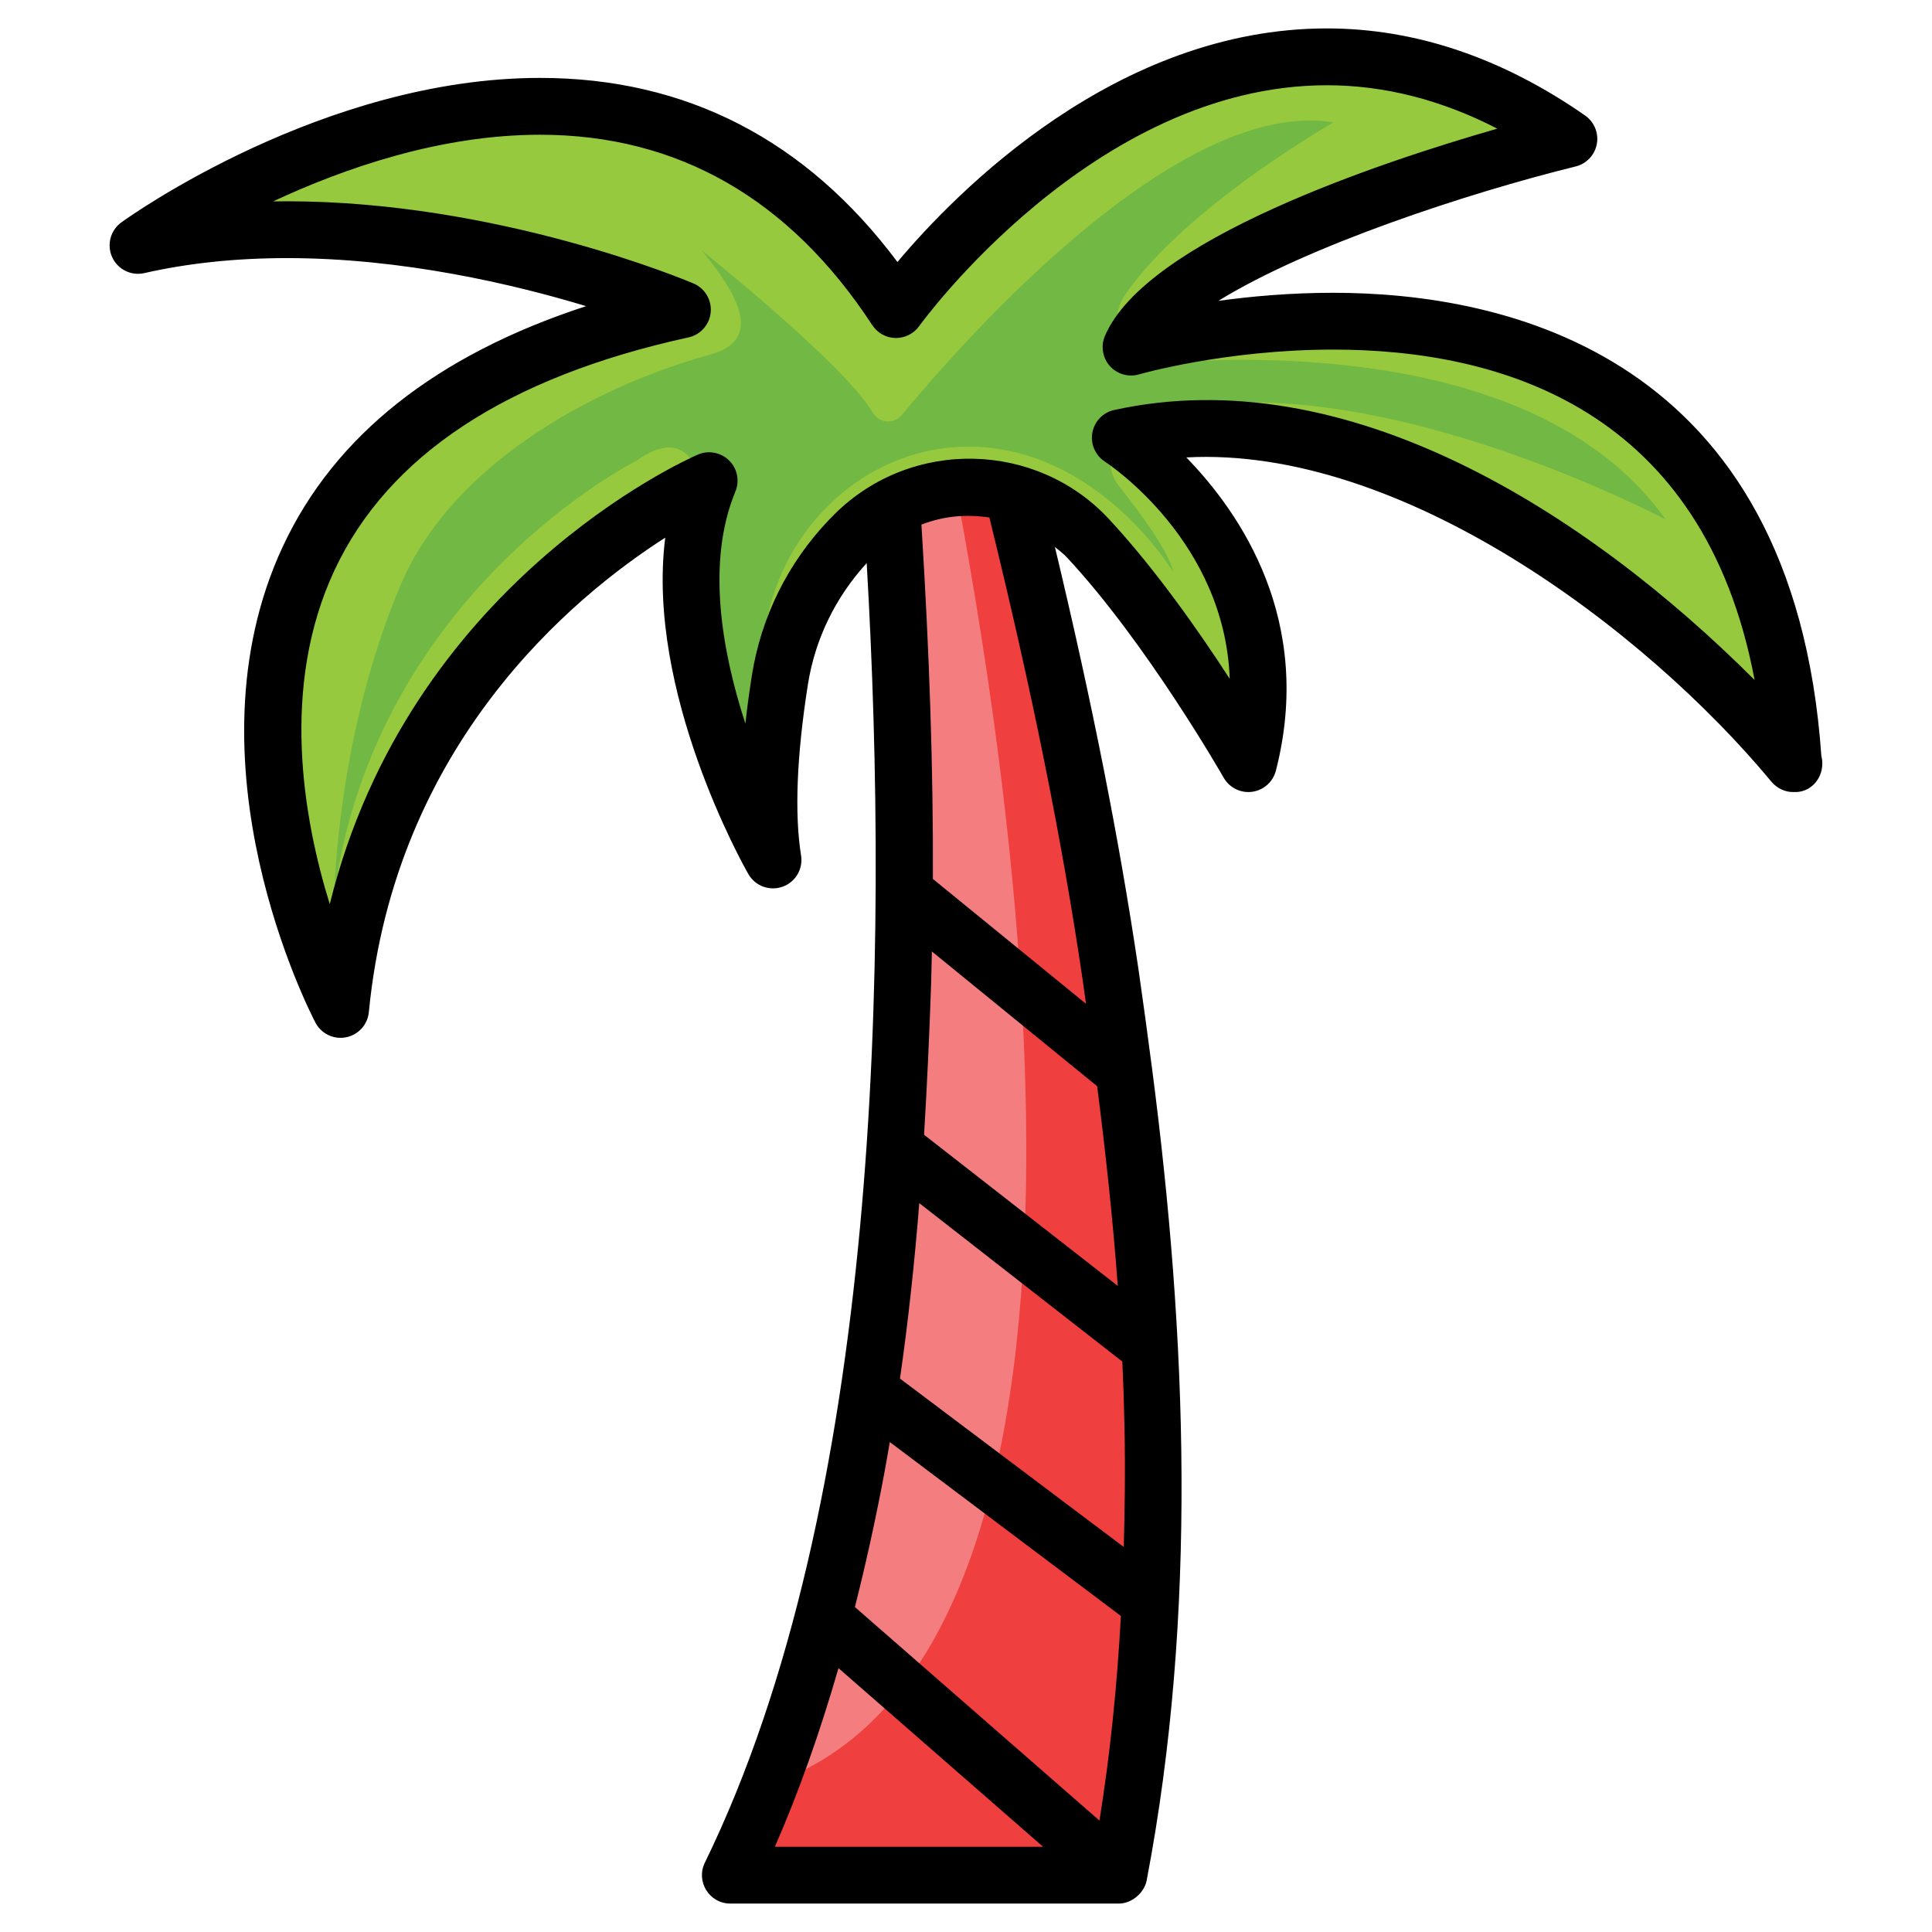
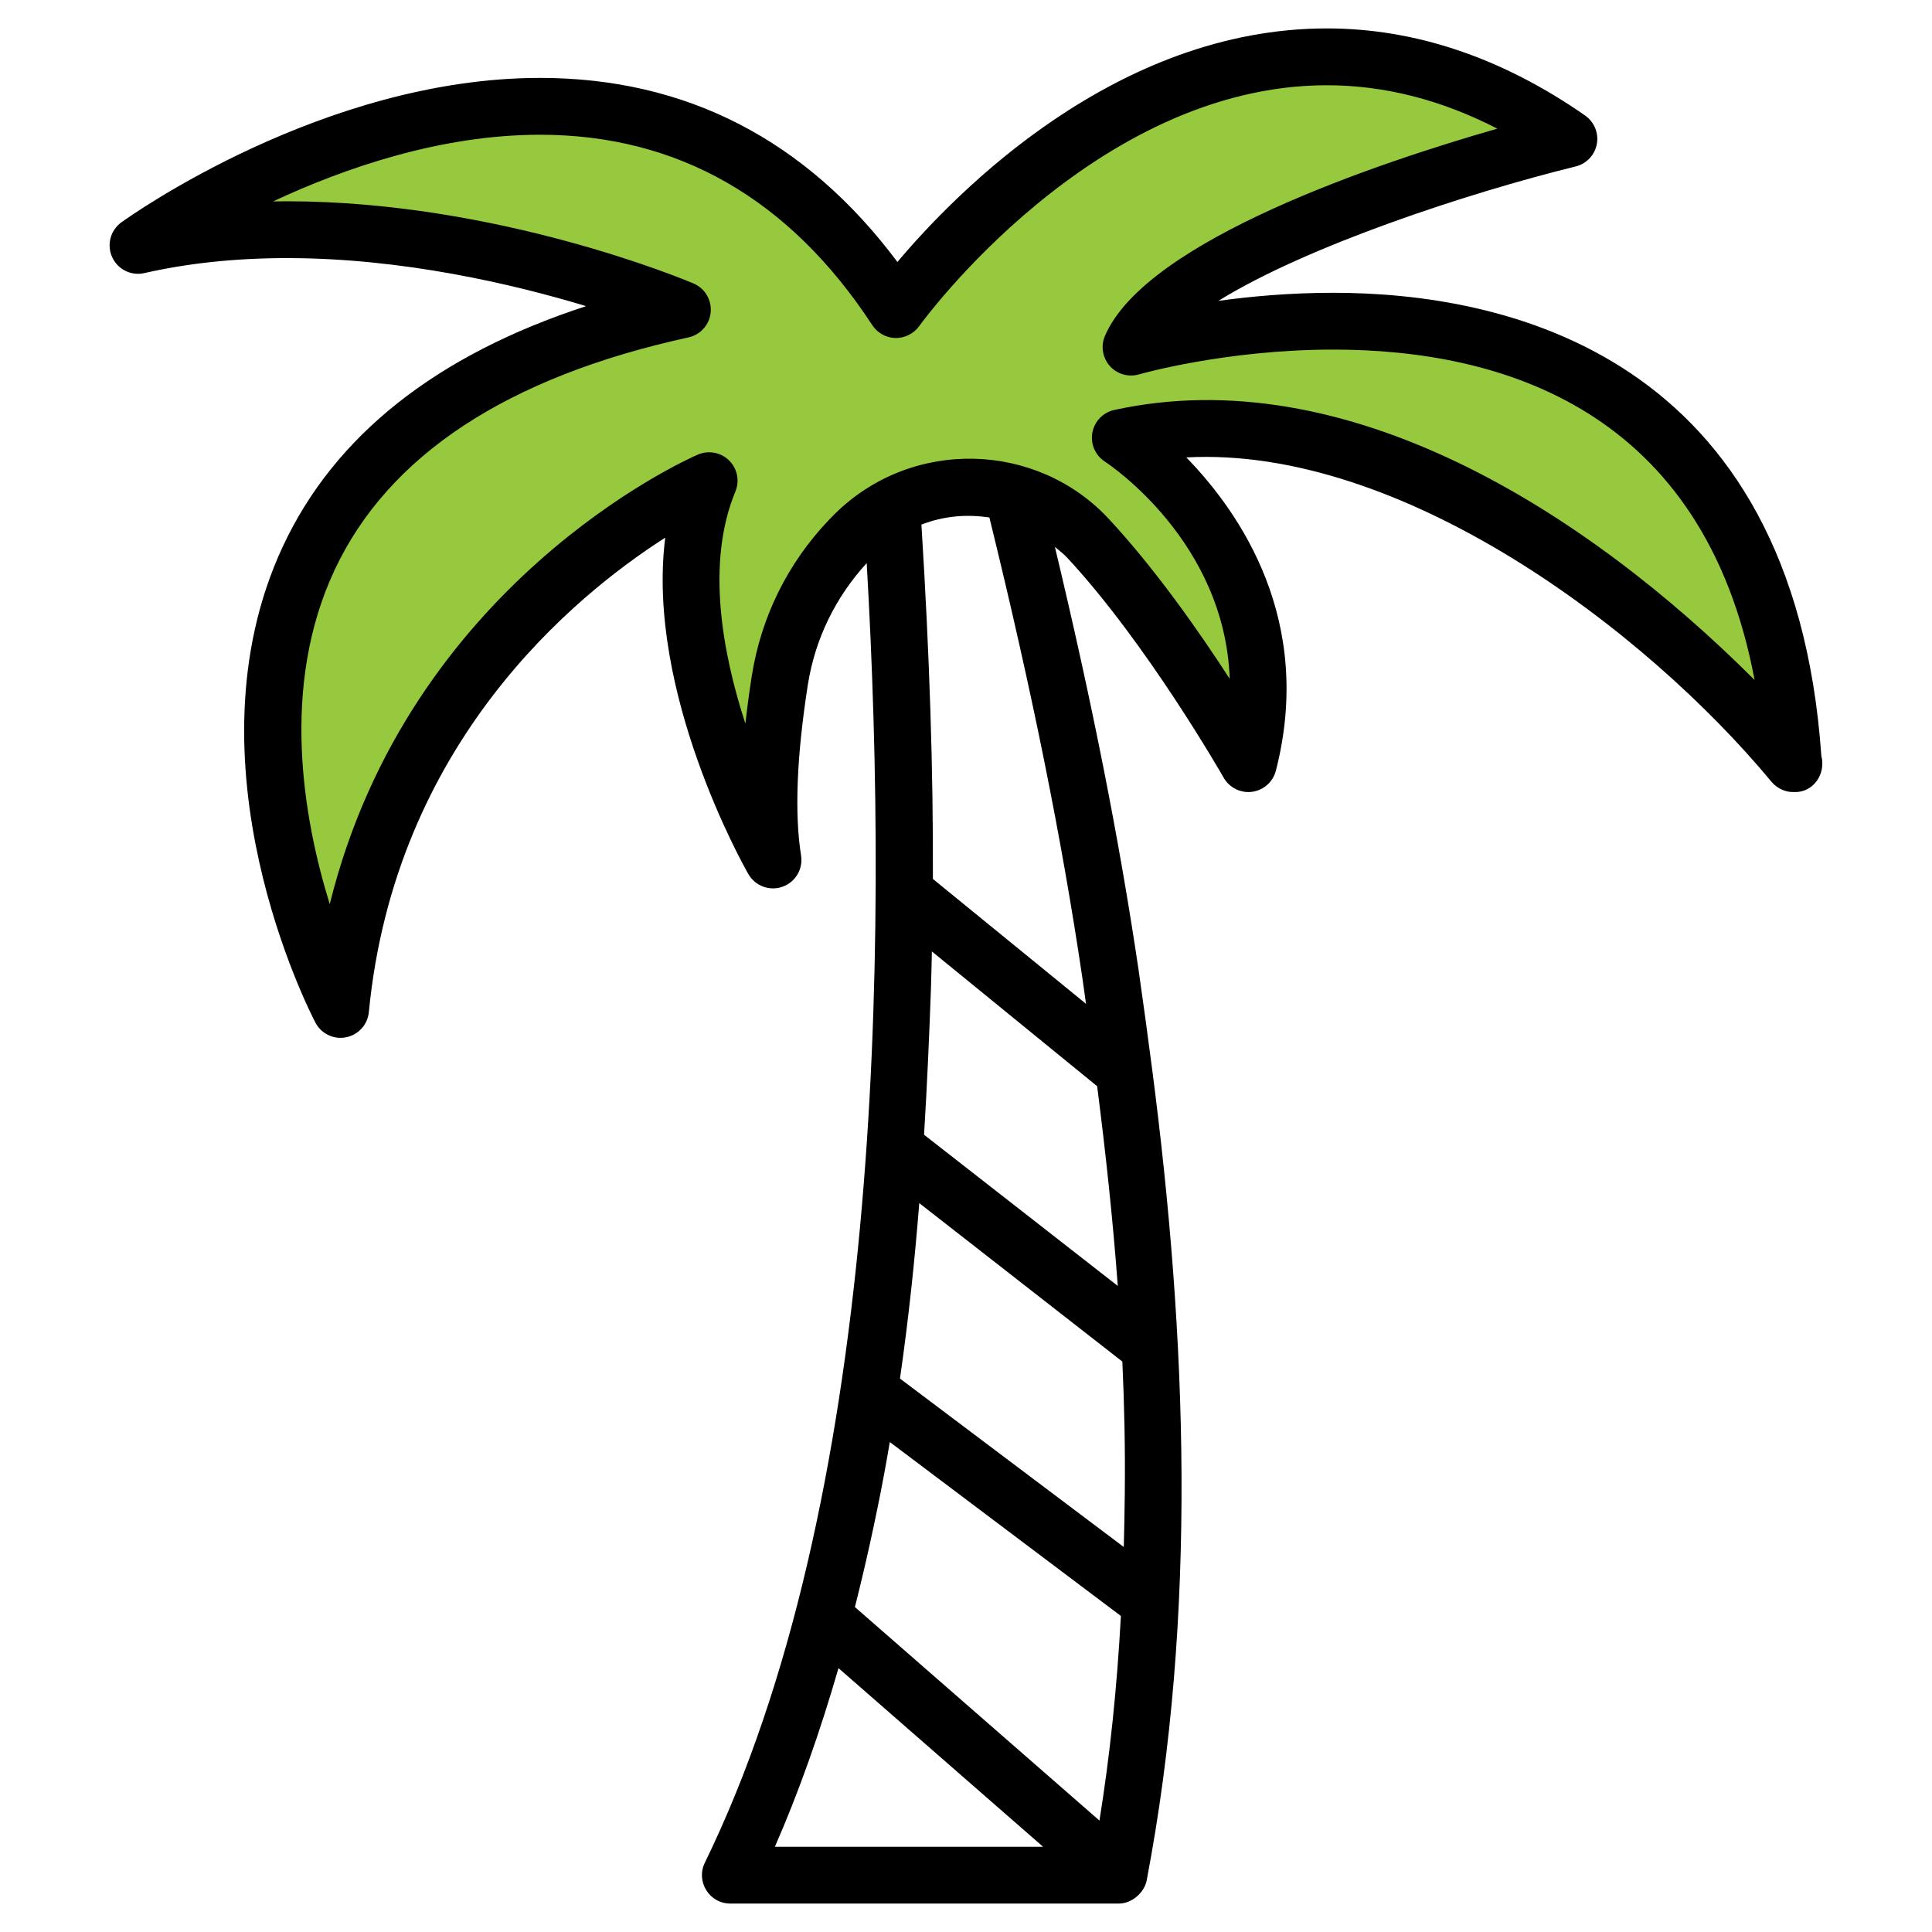
<svg xmlns="http://www.w3.org/2000/svg" viewBox="0 0 68 68" id="palm-tree">
-   <path fill="#96C93D" d="M39.43,15.407c0,0,6.39,4.14,4.51,11.471c0,0-2.725-4.795-5.651-7.937 c-2.185-2.346-5.923-2.395-8.204-0.143c-0.063,0.062-0.125,0.125-0.186,0.189 c-1.27,1.33-2.15,3.05-2.45,4.95c-0.34,2.17-0.53,4.5-0.24,6.33 c0,0-4.51-7.9-2.25-13.351c0,0-11.661,5.07-12.971,18.611c0,0-10.341-19.741,12.031-24.631 c0,0-10.14-4.31-19.161-2.26c0.65-0.47,17.281-12.111,26.681,2.26 c0,0,10.711-15.041,23.681-6.01c0,0-13.721,3.38-15.411,7.33c0,0,21.991-6.39,23.311,14.661 C63.121,26.878,51.461,12.777,39.43,15.407z" />
-   <path fill="#72B844" d="M40.089,14.742c7.317-2.423,18.538,3.545,18.538,3.545 c-4.105-5.78-13.407-5.832-17.678-5.517c-1.281,0.094-2.078-1.329-1.353-2.389 c2.121-3.099,7.335-6.072,7.335-6.072c-5.439-0.9-12.946,7.586-15.186,10.293 c-0.284,0.343-0.81,0.294-1.035-0.091c-0.983-1.684-6.018-5.701-6.018-5.701 c1.786,2.137,1.803,3.255,0.297,3.672c-4.3,1.192-9.114,3.964-10.869,8.066 c-2.256,5.271-2.348,10.859-2.348,10.859c1.498-10.626,10.626-15.19,10.626-15.19 c3.768-2.666,2.174,6.774,3.829,9.974c0.077-1.084,0.548-3.378,0.792-4.502 c0.734-3.393,3.666-6.003,7.138-5.968c4.518,0.046,7.141,4.418,7.141,4.418 c-0.157-0.706-1.09-1.994-1.898-3.01C38.748,16.313,39.096,15.071,40.089,14.742z" />
-   <path fill="#F37D7F" d="M40.589,52.559c-0.04,4.39-0.34,8.88-1.21,13.441H25.708 c2.06-4.22,3.46-9.16,4.42-14.261c1.07-5.5,1.44-11.261,1.64-17.031 c0.18-5.59-0.01-11.231-0.38-16.871c1.31-0.71,2.84-0.87,4.25-0.49 c1.38,5.56,2.6,11.201,3.45,16.951C39.949,40.269,40.659,46.319,40.589,52.559z" />
-   <path fill="#EF3F3E" d="M40.589,52.559c-0.04,4.39-0.34,8.88-1.21,13.441H25.708 c0.5-1.02,0.96-2.09,1.38-3.19c13.961-4.76,7.941-38.163,6.551-45.644 c0.46,0.01,1.56,0.062,2,0.182c1.38,5.56,2.6,11.201,3.45,16.951 C39.949,40.269,40.659,46.319,40.589,52.559z" />
+   <path fill="#96C93D" d="M39.43,15.407c0,0,6.39,4.14,4.51,11.471c0,0-2.725-4.795-5.651-7.937 c-2.185-2.346-5.923-2.395-8.204-0.143c-0.063,0.062-0.125,0.125-0.186,0.189 c-1.27,1.33-2.15,3.05-2.45,4.95c-0.34,2.17-0.53,4.5-0.24,6.33 c0,0-4.51-7.9-2.25-13.351c0,0-11.661,5.07-12.971,18.611c0,0-10.341-19.741,12.031-24.631 c0,0-10.14-4.31-19.161-2.26c0.65-0.47,17.281-12.111,26.681,2.26 c0,0,10.711-15.041,23.681-6.01c0,0-13.721,3.38-15.411,7.33c0,0,21.991-6.39,23.311,14.661 C63.121,26.878,51.461,12.777,39.43,15.407" />
  <path d="M64.106,26.614c-0.984-14.184-11.174-16.309-17.181-16.309c-1.504,0-2.887,0.125-4.041,0.284 c3.122-1.935,8.784-3.796,12.575-4.731c0.381-0.094,0.672-0.402,0.744-0.789 c0.071-0.386-0.09-0.778-0.412-1.003c-2.922-2.035-5.98-3.066-9.09-3.066 c-7.408,0-13.037,5.75-15.114,8.221c-3.216-4.301-7.443-6.479-12.581-6.479 c-7.612,0-14.446,4.876-14.734,5.084c-0.385,0.278-0.521,0.79-0.325,1.223 c0.196,0.433,0.669,0.669,1.133,0.563c1.542-0.351,3.231-0.528,5.021-0.528 c4.077,0,7.974,0.919,10.528,1.691c-5.268,1.717-8.853,4.554-10.674,8.458 c-3.555,7.619,0.953,16.39,1.147,16.759c0.175,0.334,0.519,0.536,0.885,0.536 c0.064,0,0.128-0.006,0.192-0.019c0.434-0.085,0.761-0.445,0.803-0.885 c0.914-9.441,7.183-14.622,10.432-16.7c-0.686,5.427,2.756,11.544,2.925,11.839 c0.24,0.42,0.746,0.608,1.2,0.448c0.456-0.16,0.732-0.623,0.656-1.1 c-0.235-1.479-0.154-3.505,0.24-6.018c0.254-1.607,0.974-3.076,2.07-4.274 c0.808,14,0.46,33.126-5.697,45.742c-0.323,0.66,0.156,1.438,0.898,1.438h13.671 c0.48,0,0.904-0.404,0.982-0.812c1.79-9.382,1.418-19.131,0.191-28.57 c-0.001-0.007-0.002-0.013-0.003-0.02c-0.151-1.164-0.309-2.316-0.471-3.446 c-0.679-4.591-1.625-9.376-2.947-14.902c0.144,0.121,0.295,0.232,0.426,0.373 c2.81,3.016,5.487,7.702,5.514,7.749c0.202,0.354,0.598,0.552,1.002,0.497 c0.404-0.054,0.734-0.348,0.836-0.743c1.352-5.272-1.241-9.062-3.153-11.026 c7.562-0.407,16.143,6.045,20.595,11.415c0.195,0.235,0.498,0.372,0.773,0.362 c0.581,0.037,1.018-0.442,1.017-1C64.141,26.786,64.129,26.698,64.106,26.614z M38.616,38.231 c0.293,2.287,0.549,4.634,0.726,7.029l-6.818-5.32c0.109-1.797,0.187-3.547,0.244-5.2 c0.013-0.412,0.022-0.833,0.031-1.252L38.616,38.231z M30.09,56.563 c0.373-1.479,0.716-3.019,1.02-4.633c0.076-0.39,0.139-0.783,0.208-1.175l8.134,6.122 c-0.14,2.557-0.388,4.924-0.755,7.201L30.09,56.563z M31.676,48.521 c0.299-2.071,0.519-4.143,0.679-6.175l7.148,5.577c0.07,1.527,0.103,3.07,0.086,4.626 c-0.006,0.647-0.019,1.278-0.036,1.9L31.676,48.521z M29.512,58.713l7.201,6.287h-9.44 C28.106,63.1,28.852,60.997,29.512,58.713z M38.099,34.441c0.042,0.294,0.083,0.594,0.125,0.89 l-5.389-4.395c0.015-3.812-0.119-7.93-0.404-12.473c0.824-0.313,1.593-0.365,2.392-0.25 C36.325,24.329,37.369,29.502,38.099,34.441z M39.217,14.43c-0.394,0.086-0.696,0.4-0.769,0.796 c-0.073,0.396,0.1,0.798,0.437,1.019c0.201,0.131,4.225,2.831,4.397,7.647 c-1.085-1.675-2.633-3.885-4.26-5.633c-2.531-2.718-6.917-2.86-9.64-0.171l-0.205,0.209 c-1.449,1.517-2.388,3.414-2.715,5.486c-0.092,0.584-0.167,1.146-0.227,1.686 c-0.818-2.511-1.389-5.667-0.352-8.168c0.156-0.376,0.068-0.81-0.223-1.096 c-0.291-0.286-0.727-0.365-1.1-0.204c-0.453,0.197-10.169,4.549-12.954,15.822 c-0.936-3.022-1.746-7.664,0.167-11.753c1.891-4.044,6.083-6.801,12.459-8.195 c0.425-0.093,0.742-0.45,0.782-0.884s-0.204-0.843-0.604-1.014 c-0.278-0.118-6.891-2.893-14.309-2.893c-0.164,0-0.327,0.001-0.489,0.004 c2.513-1.174,5.897-2.346,9.394-2.346c4.852,0,8.787,2.255,11.696,6.702 c0.181,0.276,0.487,0.446,0.817,0.453c0.321,0.004,0.643-0.151,0.834-0.42 c0.061-0.085,6.132-8.477,14.348-8.477c2.021,0,4.032,0.513,6,1.528 c-4.16,1.192-12.371,3.929-13.811,7.295c-0.152,0.355-0.085,0.767,0.171,1.057 s0.66,0.404,1.027,0.297c0.03-0.009,3.046-0.873,6.836-0.873c5.935,0,13.041,2.107,14.832,11.629 C55.821,17.999,47.389,12.643,39.217,14.43z" />
</svg>